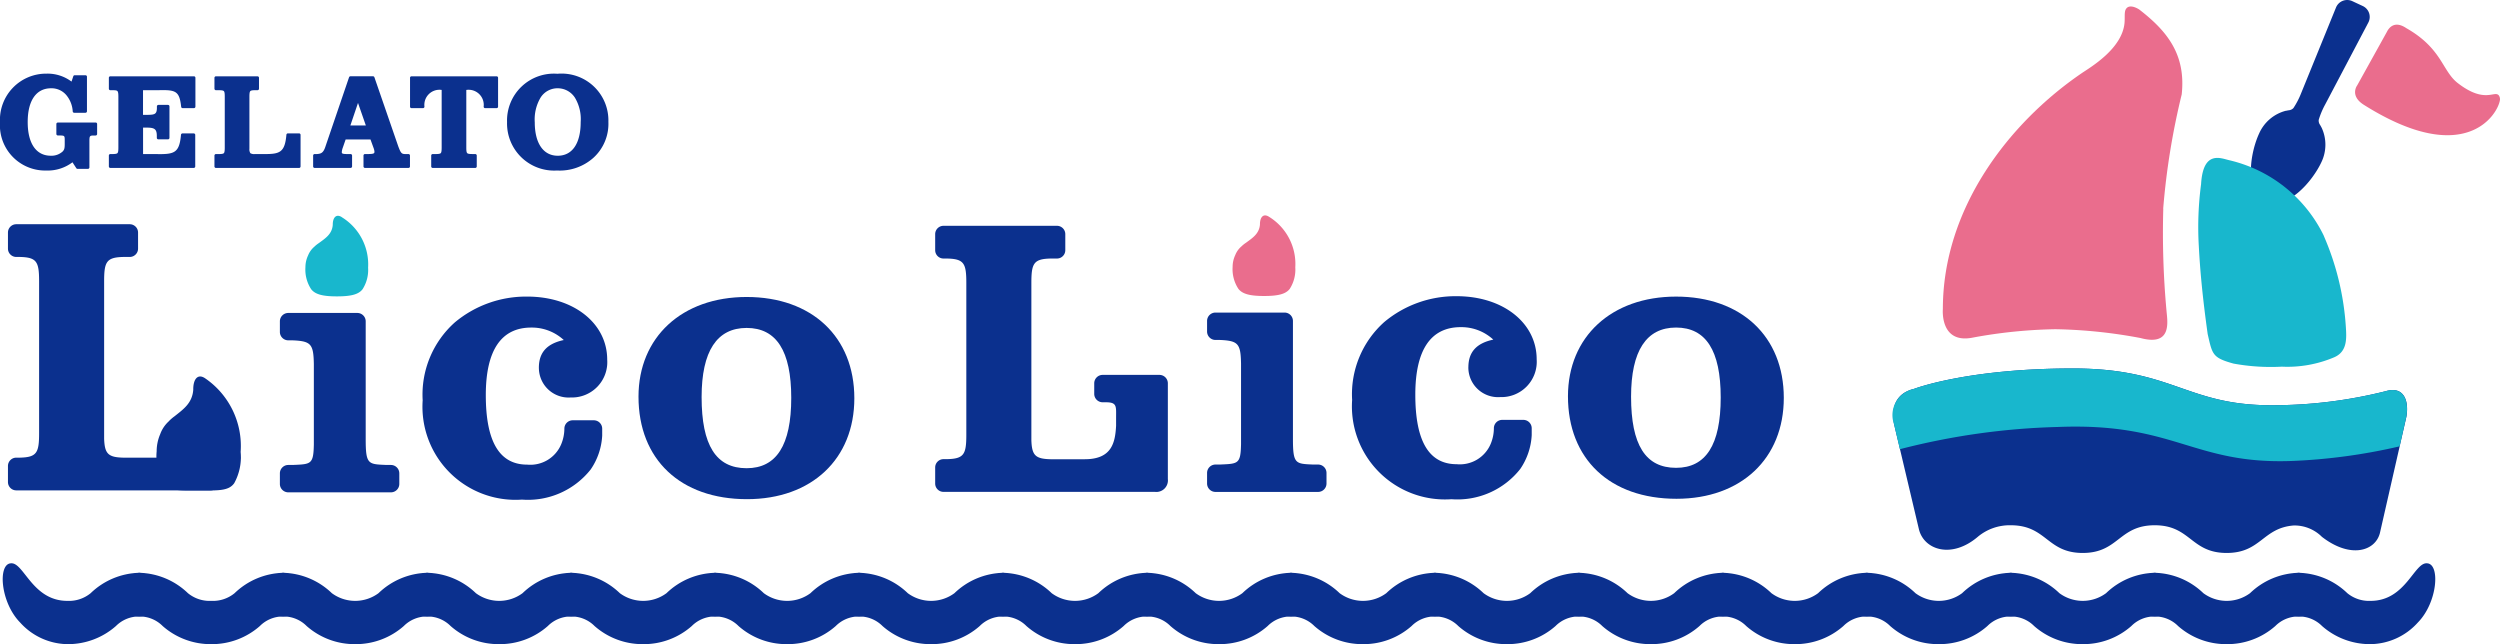
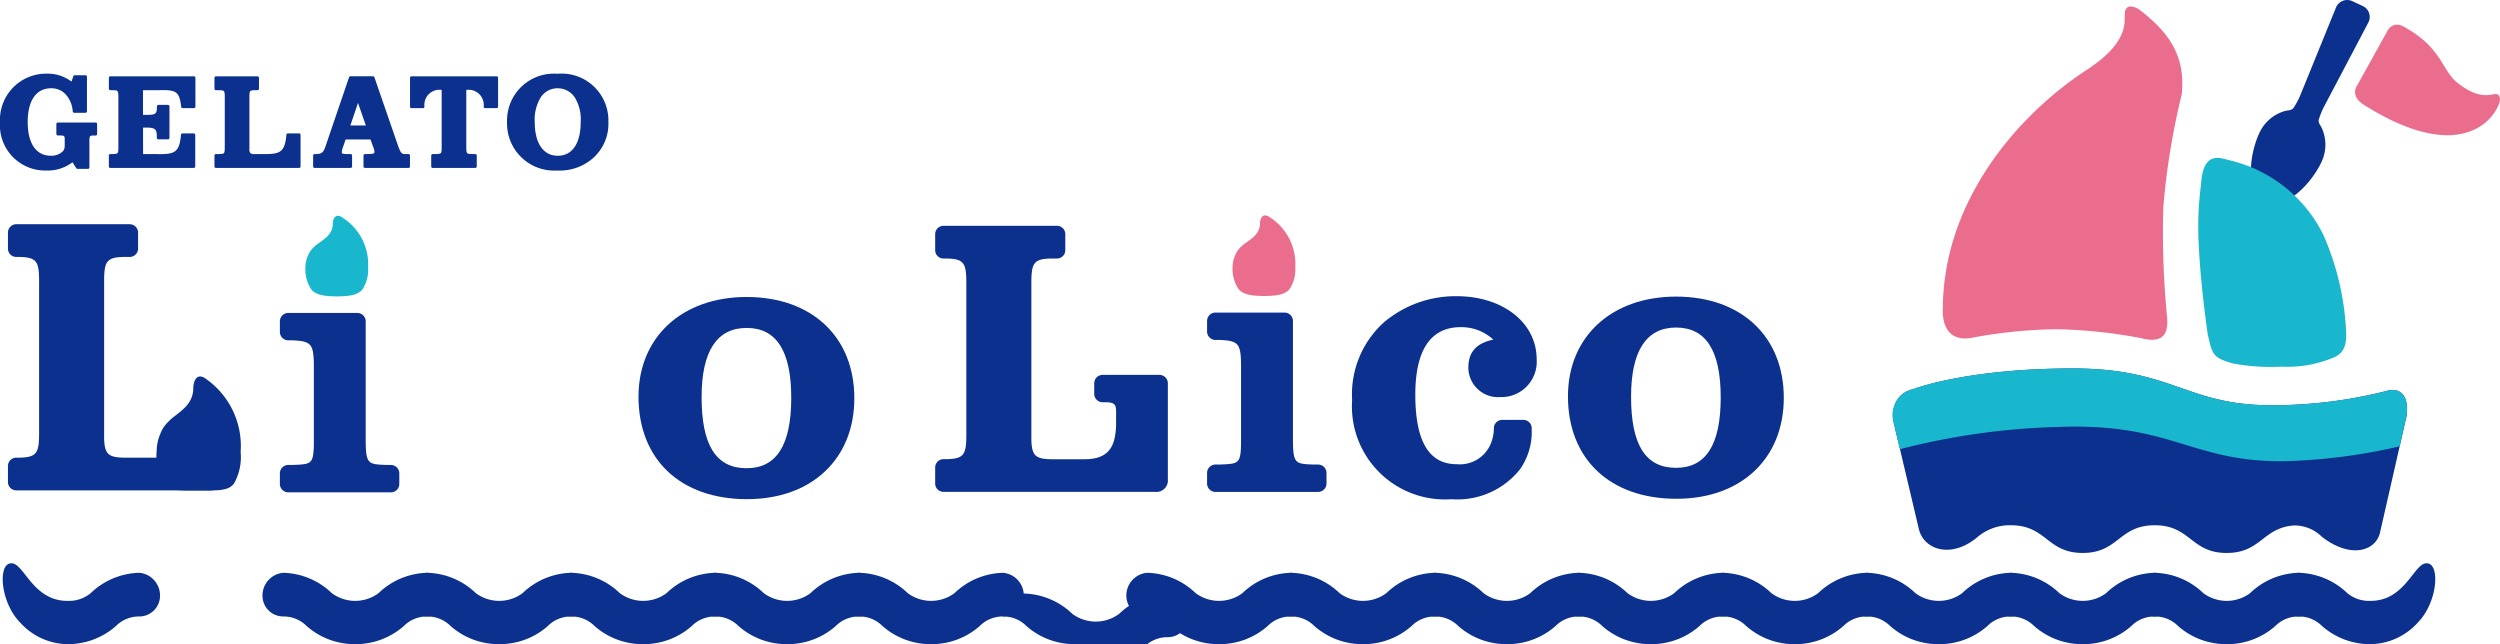
<svg xmlns="http://www.w3.org/2000/svg" data-name="グループ 5166" width="155.243" height="40">
  <defs>
    <clipPath id="a">
      <path data-name="長方形 2436" fill="none" d="M0 0h155.243v40H0z" />
    </clipPath>
  </defs>
  <g data-name="グループ 5165" clip-path="url(#a)">
    <path data-name="パス 48509" d="M144.163 7.926l-.009-.019a2.3 2.3 0 00-.091-.161.443.443 0 01-.076-.308 4.944 4.944 0 01.4-.95l2.68-5.088a.748.748 0 00-.35-1.028l-.644-.3a.749.749 0 00-1.013.393l-2.169 5.33a4.927 4.927 0 01-.474.913.441.441 0 01-.285.139 2.223 2.223 0 00-.181.035h-.021a2.5 2.5 0 00-1.638 1.394c-.56 1.2-.948 3.578.389 4.2s2.908-1.2 3.469-2.4a2.5 2.5 0 00.015-2.151" fill="#0b308e" />
    <path data-name="パス 48510" d="M144.3 14.634a8.733 8.733 0 00-5.874-4.686c-.513-.117-1.624-.64-1.745 1.491a20.255 20.255 0 00-.143 3.811c.086 1.634.237 3.217.552 5.491.292 1.274.29 1.473 1.606 1.837a12.858 12.858 0 003 .191 7.422 7.422 0 003.277-.594c.8-.365.744-1.183.695-1.919a16.815 16.815 0 00-1.372-5.622" fill="#18b7cd" />
    <path data-name="パス 48511" d="M134.328 12.959a45.065 45.065 0 011.15-7.095c.27-2.489-.912-3.942-2.645-5.279-.34-.21-.631-.241-.776-.078-.162.172-.1.467-.127.883-.122 1.638-2.145 2.8-2.668 3.159-4.534 3.1-8.616 8.4-8.616 14.644 0 0-.2 2.21 1.894 1.764a30.741 30.741 0 015.1-.514 31.083 31.083 0 015.282.548c1.978.534 1.666-1.042 1.612-1.688a52.93 52.93 0 01-.2-6.344" fill="#ea6d8d" />
    <path data-name="パス 48512" d="M146.376 5.3s-.488.642.413 1.21c6.278 3.954 8.314.606 8.45-.294a.406.406 0 00-.071-.292c-.268-.329-.859.531-2.527-.749-1-.756-.971-2.149-3.217-3.428-.756-.51-1.1.021-1.2.223z" fill="#ea6d8d" />
    <path data-name="パス 48513" d="M148.139 24.293a28.856 28.856 0 01-7.094.872c-5.284 0-6.114-2.285-12.315-2.285-6.6 0-9.874 1.268-9.874 1.268-1.142.277-1.42 1.142-1.243 2.178l1.552 6.564c.326 1.257 2.02 1.827 3.648.446a3.086 3.086 0 012.049-.719c2.235 0 2.235 1.72 4.47 1.72s2.235-1.72 4.47-1.72 2.235 1.72 4.469 1.72c2.13 0 2.232-1.56 4.17-1.707a2.416 2.416 0 011.743.706c1.778 1.373 3.311.885 3.6-.229l1.648-7.23c.176-1.035-.188-1.918-1.289-1.584" fill="#0b308e" />
    <path data-name="パス 48514" d="M142.4 28.622a35.756 35.756 0 006.608-.905l.419-1.841c.177-1.035-.188-1.917-1.288-1.584a28.869 28.869 0 01-7.1.872c-5.283 0-6.113-2.284-12.314-2.284-6.6 0-9.874 1.268-9.874 1.268a1.662 1.662 0 00-1.243 2.177l.371 1.569a43.509 43.509 0 019.8-1.38c7.3-.293 8.39 2.358 14.613 2.108" fill="#18b7cd" />
    <path data-name="パス 48515" d="M147.211 40a4.51 4.51 0 01-3.019-1.126 2.012 2.012 0 00-1.451-.593 1.287 1.287 0 01-1.286-1.287 1.412 1.412 0 011.286-1.425 4.51 4.51 0 013.02 1.265 2.123 2.123 0 001.45.478c2.179 0 2.7-2.4 3.5-2.332.83.031.659 2.43-.569 3.676A4.022 4.022 0 01147.211 40" fill="#0b308e" />
    <path data-name="パス 48516" d="M4.182 40A4.51 4.51 0 007.2 38.874a2.012 2.012 0 011.451-.593 1.287 1.287 0 001.286-1.287 1.412 1.412 0 00-1.286-1.425 4.51 4.51 0 00-3.02 1.265 2.123 2.123 0 01-1.45.478c-2.179 0-2.7-2.4-3.5-2.332-.83.031-.659 2.43.569 3.676A4.022 4.022 0 004.182 40" fill="#0b308e" />
    <path data-name="パス 48517" d="M138.272 40a4.51 4.51 0 01-3.019-1.126 2.012 2.012 0 00-1.451-.593 1.287 1.287 0 01-1.286-1.287 1.412 1.412 0 011.286-1.425 4.51 4.51 0 013.02 1.265 2.438 2.438 0 002.9 0 4.51 4.51 0 013.02-1.265 1.412 1.412 0 011.286 1.425 1.287 1.287 0 01-1.286 1.287 2.012 2.012 0 00-1.451.593A4.51 4.51 0 01138.272 40" fill="#0b308e" />
    <path data-name="パス 48518" d="M129.333 40a4.515 4.515 0 01-3.02-1.126 2.01 2.01 0 00-1.45-.593 1.287 1.287 0 01-1.287-1.287 1.413 1.413 0 011.287-1.425 4.5 4.5 0 013.019 1.265 2.44 2.44 0 002.9 0 4.5 4.5 0 013.019-1.265 1.413 1.413 0 011.287 1.425 1.287 1.287 0 01-1.287 1.287 2.008 2.008 0 00-1.45.593A4.514 4.514 0 01129.333 40" fill="#0b308e" />
    <path data-name="パス 48519" d="M120.393 40a4.51 4.51 0 01-3.019-1.126 2.012 2.012 0 00-1.451-.593 1.287 1.287 0 01-1.286-1.287 1.412 1.412 0 011.286-1.425 4.51 4.51 0 013.02 1.265 2.438 2.438 0 002.9 0 4.51 4.51 0 013.02-1.265 1.412 1.412 0 011.286 1.425 1.287 1.287 0 01-1.286 1.287 2.012 2.012 0 00-1.451.593A4.51 4.51 0 01120.393 40" fill="#0b308e" />
    <path data-name="パス 48520" d="M111.454 40a4.51 4.51 0 01-3.019-1.126 2.012 2.012 0 00-1.451-.593 1.287 1.287 0 01-1.286-1.287 1.412 1.412 0 011.286-1.425A4.51 4.51 0 01110 36.834a2.438 2.438 0 002.9 0 4.51 4.51 0 013.02-1.265 1.412 1.412 0 011.286 1.425 1.287 1.287 0 01-1.286 1.287 2.012 2.012 0 00-1.451.593A4.51 4.51 0 01111.454 40" fill="#0b308e" />
    <path data-name="パス 48521" d="M102.515 40a4.515 4.515 0 01-3.02-1.126 2.01 2.01 0 00-1.45-.593 1.287 1.287 0 01-1.287-1.287 1.413 1.413 0 011.287-1.425 4.5 4.5 0 013.019 1.265 2.44 2.44 0 002.9 0 4.5 4.5 0 013.019-1.265 1.413 1.413 0 011.287 1.425 1.287 1.287 0 01-1.287 1.287 2.01 2.01 0 00-1.45.593A4.514 4.514 0 01102.515 40" fill="#0b308e" />
    <path data-name="パス 48522" d="M93.575 40a4.51 4.51 0 01-3.019-1.126 2.012 2.012 0 00-1.451-.593 1.287 1.287 0 01-1.286-1.287 1.412 1.412 0 011.286-1.425 4.51 4.51 0 013.02 1.265 2.438 2.438 0 002.9 0 4.51 4.51 0 013.02-1.265 1.412 1.412 0 011.286 1.425 1.287 1.287 0 01-1.286 1.287 2.012 2.012 0 00-1.451.593A4.51 4.51 0 0193.575 40" fill="#0b308e" />
    <path data-name="パス 48523" d="M84.636 40a4.51 4.51 0 01-3.019-1.126 2.012 2.012 0 00-1.451-.593 1.287 1.287 0 01-1.286-1.287 1.412 1.412 0 011.286-1.425 4.51 4.51 0 013.02 1.265 2.438 2.438 0 002.9 0 4.51 4.51 0 013.02-1.265 1.412 1.412 0 011.286 1.425 1.287 1.287 0 01-1.286 1.287 2.012 2.012 0 00-1.451.593A4.51 4.51 0 0184.636 40" fill="#0b308e" />
    <path data-name="パス 48524" d="M75.7 40a4.515 4.515 0 01-3.02-1.126 2.01 2.01 0 00-1.45-.593 1.287 1.287 0 01-1.287-1.287 1.413 1.413 0 011.287-1.425 4.5 4.5 0 013.019 1.265 2.438 2.438 0 002.9 0 4.51 4.51 0 013.02-1.265 1.412 1.412 0 011.286 1.425 1.287 1.287 0 01-1.286 1.287 2.014 2.014 0 00-1.451.593A4.509 4.509 0 0175.7 40" fill="#0b308e" />
-     <path data-name="パス 48525" d="M66.757 40a4.51 4.51 0 01-3.019-1.126 2.012 2.012 0 00-1.451-.593A1.287 1.287 0 0161 36.994a1.412 1.412 0 011.286-1.425 4.51 4.51 0 013.02 1.265 2.438 2.438 0 002.9 0 4.51 4.51 0 013.02-1.265 1.412 1.412 0 011.286 1.425 1.287 1.287 0 01-1.286 1.287 2.012 2.012 0 00-1.451.593A4.51 4.51 0 0166.757 40" fill="#0b308e" />
+     <path data-name="パス 48525" d="M66.757 40a4.51 4.51 0 01-3.019-1.126 2.012 2.012 0 00-1.451-.593a1.412 1.412 0 011.286-1.425 4.51 4.51 0 013.02 1.265 2.438 2.438 0 002.9 0 4.51 4.51 0 013.02-1.265 1.412 1.412 0 011.286 1.425 1.287 1.287 0 01-1.286 1.287 2.012 2.012 0 00-1.451.593A4.51 4.51 0 0166.757 40" fill="#0b308e" />
    <path data-name="パス 48526" d="M57.818 40a4.51 4.51 0 01-3.018-1.126 2.012 2.012 0 00-1.451-.593 1.287 1.287 0 01-1.286-1.287 1.412 1.412 0 011.286-1.425 4.51 4.51 0 013.02 1.265 2.438 2.438 0 002.9 0 4.51 4.51 0 013.02-1.265 1.412 1.412 0 011.286 1.425 1.287 1.287 0 01-1.286 1.287 2.012 2.012 0 00-1.451.593A4.51 4.51 0 0157.818 40" fill="#0b308e" />
    <path data-name="パス 48527" d="M48.879 40a4.51 4.51 0 01-3.019-1.126 2.014 2.014 0 00-1.451-.593 1.287 1.287 0 01-1.286-1.287 1.412 1.412 0 011.286-1.425 4.51 4.51 0 013.02 1.265 2.437 2.437 0 002.9 0 4.51 4.51 0 013.02-1.265 1.412 1.412 0 011.286 1.425 1.287 1.287 0 01-1.286 1.287 2.014 2.014 0 00-1.451.593A4.509 4.509 0 0148.879 40" fill="#0b308e" />
    <path data-name="パス 48528" d="M39.939 40a4.51 4.51 0 01-3.019-1.126 2.012 2.012 0 00-1.451-.593 1.287 1.287 0 01-1.286-1.287 1.412 1.412 0 011.286-1.425 4.51 4.51 0 013.02 1.265 2.438 2.438 0 002.9 0 4.51 4.51 0 013.02-1.265 1.412 1.412 0 011.286 1.425 1.287 1.287 0 01-1.286 1.287 2.012 2.012 0 00-1.451.593A4.51 4.51 0 0139.939 40" fill="#0b308e" />
    <path data-name="パス 48529" d="M31 40a4.51 4.51 0 01-3.019-1.126 2.012 2.012 0 00-1.451-.593 1.287 1.287 0 01-1.286-1.287 1.412 1.412 0 011.286-1.425 4.51 4.51 0 013.02 1.265 2.438 2.438 0 002.9 0 4.51 4.51 0 013.02-1.265 1.412 1.412 0 011.286 1.425 1.287 1.287 0 01-1.286 1.287 2.012 2.012 0 00-1.451.593A4.51 4.51 0 0131 40" fill="#0b308e" />
    <path data-name="パス 48530" d="M22.06 40a4.51 4.51 0 01-3.019-1.126 2.012 2.012 0 00-1.451-.593 1.287 1.287 0 01-1.29-1.287 1.412 1.412 0 011.286-1.425 4.51 4.51 0 013.02 1.265 2.438 2.438 0 002.9 0 4.51 4.51 0 013.02-1.265 1.412 1.412 0 011.286 1.425 1.287 1.287 0 01-1.286 1.287 2.012 2.012 0 00-1.451.593A4.51 4.51 0 0122.06 40" fill="#0b308e" />
-     <path data-name="パス 48531" d="M13.121 40a4.51 4.51 0 01-3.021-1.126 2.012 2.012 0 00-1.451-.593 1.287 1.287 0 01-1.286-1.287 1.412 1.412 0 011.286-1.425 4.51 4.51 0 013.02 1.265 2.123 2.123 0 001.45.478 2.123 2.123 0 001.45-.478 4.51 4.51 0 013.02-1.265 1.412 1.412 0 011.286 1.425 1.287 1.287 0 01-1.286 1.287 2.012 2.012 0 00-1.451.593A4.51 4.51 0 0113.121 40" fill="#0b308e" />
    <path data-name="パス 48532" d="M5.935 7.61H3.593a.092.092 0 00-.093.09v.618a.092.092 0 00.093.093h.079c.347.007.347.007.347.328v.207c0 .274-.029.348-.123.456a1.028 1.028 0 01-.742.268c-.911 0-1.434-.763-1.434-2.094s.529-2.094 1.45-2.094a1.2 1.2 0 011 .49 1.733 1.733 0 01.346.95.093.093 0 00.091.081h.7a.093.093 0 00.093-.09V4.765a.093.093 0 00-.093-.093h-.668a.091.091 0 00-.087.064l-.111.331A2.471 2.471 0 002.9 4.573 2.87 2.87 0 000 7.6a2.81 2.81 0 002.881 2.989 2.541 2.541 0 001.619-.512l.238.367a.093.093 0 00.078.042h.643a.093.093 0 00.093-.093V8.687c.007-.242.037-.273.27-.273h.116a.093.093 0 00.093-.093V7.7a.093.093 0 00-.093-.093" fill="#0b308e" />
    <path data-name="パス 48533" d="M25.368 9.566h-.087c-.338.008-.37 0-.554-.49L23.25 4.8a.092.092 0 00-.087-.063h-1.4a.094.094 0 00-.088.063l-1.448 4.246c-.129.419-.255.5-.539.52h-.151a.093.093 0 00-.092.093v.677a.092.092 0 00.092.092h2.233a.093.093 0 00.093-.092v-.677a.093.093 0 00-.093-.093h-.225c-.32 0-.32-.051-.32-.122a.9.9 0 01.053-.25l.185-.532h1.544l.185.51a.855.855 0 01.06.239c0 .1 0 .155-.411.155h-.176a.093.093 0 00-.093.093v.677a.093.093 0 00.093.092h2.7a.092.092 0 00.093-.092v-.677a.093.093 0 00-.093-.093m-3.608-1.774l.474-1.4.487 1.4z" fill="#0b308e" />
    <path data-name="パス 48534" d="M34.633 4.582a2.911 2.911 0 00-3.146 3 2.925 2.925 0 003.1 3.006 3.145 3.145 0 002.261-.788 2.85 2.85 0 00.931-2.232 2.907 2.907 0 00-3.146-2.989m0 5.092c-.893 0-1.426-.777-1.426-2.078a2.66 2.66 0 01.357-1.525 1.24 1.24 0 011.094-.586 1.272 1.272 0 011.045.587 2.593 2.593 0 01.356 1.508c0 1.331-.52 2.094-1.426 2.094" fill="#0b308e" />
    <path data-name="パス 48535" d="M12.04 4.738H6.853a.092.092 0 00-.093.094v.675a.092.092 0 00.093.094h.072c.183 0 .316 0 .366.055s.06.171.06.356v3.143c0 .184-.01.308-.06.356s-.182.057-.368.055h-.07a.093.093 0 00-.093.092v.677a.093.093 0 00.093.093h5.179a.093.093 0 00.092-.093V8.378a.092.092 0 00-.092-.093h-.7a.093.093 0 00-.093.084c-.1 1.094-.381 1.218-1.455 1.2h-.9V7.924h.213c.521 0 .641.1.641.536v.1a.093.093 0 00.093.093h.6a.093.093 0 00.092-.093V6.606a.092.092 0 00-.092-.092h-.595a.093.093 0 00-.092.089.379.379 0 000 .072c0 .438-.143.452-.65.459h-.213V5.6h.99c1.038-.023 1.273.05 1.379 1.032a.092.092 0 00.092.083h.7a.093.093 0 00.093-.092V4.832a.093.093 0 00-.093-.094" fill="#0b308e" />
    <path data-name="パス 48536" d="M18.571 8.282h-.693a.093.093 0 00-.093.085c-.095 1.093-.409 1.2-1.343 1.2h-.619a.456.456 0 01-.277-.055.458.458 0 01-.058-.282V6.012c0-.184.01-.308.059-.356s.182-.058.368-.055h.076a.092.092 0 00.092-.093v-.676a.092.092 0 00-.092-.093H13.41a.093.093 0 00-.093.093v.676a.093.093 0 00.093.093h.121c.184 0 .316.005.367.055s.059.172.059.356v3.144c0 .184-.01.308-.059.356s-.183.057-.368.055h-.12a.093.093 0 00-.093.092v.677a.093.093 0 00.093.093h5.161a.093.093 0 00.093-.093V8.375a.093.093 0 00-.093-.093" fill="#0b308e" />
    <path data-name="パス 48537" d="M30.836 4.738h-5.282a.092.092 0 00-.092.094v1.792a.092.092 0 00.092.092h.71a.093.093 0 00.093-.091.939.939 0 011.069-1.041v3.571c0 .184-.01.308-.059.356s-.183.057-.368.055h-.129a.093.093 0 00-.093.092v.677a.093.093 0 00.093.093h2.642a.093.093 0 00.093-.093v-.677a.093.093 0 00-.093-.092h-.13c-.183 0-.316-.005-.367-.055s-.059-.172-.059-.356V5.584h.009a.94.94 0 011.069 1.041.092.092 0 00.092.091h.71a.093.093 0 00.093-.092V4.832a.093.093 0 00-.093-.094" fill="#0b308e" />
    <path data-name="パス 48538" d="M104.08 18.418c-4.018 0-6.714 2.5-6.714 6.19 0 3.894 2.6 6.365 6.739 6.365 4.018 0 6.664-2.5 6.664-6.265 0-3.819-2.646-6.29-6.689-6.29m0 10.633c-1.9 0-2.795-1.423-2.795-4.418 0-2.845.948-4.293 2.795-4.293s2.771 1.423 2.771 4.343c0 2.945-.924 4.368-2.771 4.368" fill="#0b308e" />
    <path data-name="パス 48539" d="M91.18 22.811a1.845 1.845 0 001.972 1.847 2.195 2.195 0 002.271-2.346c0-2.271-2.1-3.919-4.967-3.919a6.9 6.9 0 00-4.492 1.6 6.008 6.008 0 00-2 4.842A5.778 5.778 0 0090.132 31a4.966 4.966 0 004.268-1.874 4.085 4.085 0 00.715-2.108v-.425a.521.521 0 00-.519-.52h-1.31a.518.518 0 00-.52.52 2.566 2.566 0 01-.2.975 2.077 2.077 0 01-2.108 1.258c-1.722 0-2.571-1.423-2.571-4.318 0-2.77.949-4.193 2.821-4.193a2.92 2.92 0 012.021.774c-1.048.224-1.547.774-1.547 1.722" fill="#0b308e" />
    <path data-name="パス 48540" d="M72 23.28h-3.531a.522.522 0 00-.52.52v.66a.522.522 0 00.52.52h.2c.712 0 .637.258.637.993v.467c-.056 1.044-.263 2.077-1.944 2.077h-2.131c-.945-.022-1.154-.251-1.186-1.176v-9.776c0-1.208.141-1.486 1.191-1.511h.4a.517.517 0 00.516-.516v-1a.518.518 0 00-.516-.516h-7.048a.518.518 0 00-.516.516v1a.517.517 0 00.516.516h.227c1.05.025 1.191.3 1.191 1.511V27c0 1.208-.141 1.487-1.191 1.512h-.227a.517.517 0 00-.516.516v1a.517.517 0 00.516.516H71.72a.719.719 0 00.8-.8V23.8a.522.522 0 00-.52-.52" fill="#0b308e" />
    <path data-name="パス 48541" d="M46.363 18.442c-4.018 0-6.714 2.5-6.714 6.19 0 3.894 2.6 6.365 6.739 6.365 4.018 0 6.664-2.5 6.664-6.265 0-3.819-2.646-6.29-6.689-6.29m0 10.633c-1.9 0-2.795-1.423-2.795-4.418 0-2.845.948-4.293 2.795-4.293s2.771 1.423 2.771 4.343c0 2.945-.924 4.368-2.771 4.368" fill="#0b308e" />
-     <path data-name="パス 48542" d="M33.463 22.835a1.845 1.845 0 001.972 1.847 2.195 2.195 0 002.271-2.346c0-2.271-2.1-3.919-4.967-3.919a6.9 6.9 0 00-4.492 1.6 6.008 6.008 0 00-2 4.842 5.778 5.778 0 006.165 6.165 4.966 4.966 0 004.268-1.872 4.085 4.085 0 00.715-2.108v-.425a.521.521 0 00-.519-.52h-1.31a.518.518 0 00-.52.52 2.566 2.566 0 01-.2.975 2.077 2.077 0 01-2.108 1.258c-1.722 0-2.571-1.423-2.571-4.318 0-2.77.949-4.193 2.821-4.193a2.92 2.92 0 012.021.774c-1.048.224-1.547.774-1.547 1.722" fill="#0b308e" />
    <path data-name="パス 48543" d="M12.75 23.5c-.471-.329-.758.048-.749.7-.06.838-.621 1.218-1.157 1.646a2.613 2.613 0 00-.35.3l-.022.025a1.994 1.994 0 00-.525.792 2.7 2.7 0 00-.219 1.065 3.358 3.358 0 00.417 1.974c.358.5 1.014.456 2.207.456s1.841.039 2.191-.451a3.353 3.353 0 00.4-1.944A5.089 5.089 0 0012.75 23.5" fill="#0b308e" />
    <path data-name="パス 48544" d="M13.084 30.45c.762 0 1.861-2.031 1.861-2.031H7.652c-.944-.022-1.153-.25-1.186-1.176v-9.775c0-1.209.142-1.487 1.191-1.512h.4a.517.517 0 00.516-.516v-1a.517.517 0 00-.516-.516H1.01a.517.517 0 00-.516.516v1a.517.517 0 00.516.516h.227c1.049.025 1.191.3 1.191 1.512v9.439c0 1.209-.142 1.487-1.191 1.512H1.01a.517.517 0 00-.516.516v1a.517.517 0 00.516.516h12.074z" fill="#0b308e" />
    <path data-name="パス 48545" d="M24.273 28.872h-.291c-1.124-.05-1.273-.025-1.273-1.619v-7.3a.521.521 0 00-.52-.519H17.9a.521.521 0 00-.52.519v.661a.522.522 0 00.52.52h.266c1.148.05 1.3.224 1.323 1.472V27.6c-.025 1.248-.175 1.223-1.323 1.273H17.9a.522.522 0 00-.52.52v.66a.522.522 0 00.52.52h6.376a.522.522 0 00.52-.52v-.66a.522.522 0 00-.52-.52" fill="#0b308e" />
    <path data-name="パス 48546" d="M21.225 13.484c-.353-.226-.566.033-.561.478-.043.577-.463.839-.864 1.133a2 2 0 00-.261.206l-.017.017a1.386 1.386 0 00-.392.546 1.722 1.722 0 00-.164.733 2.222 2.222 0 00.355 1.359c.26.34.761.448 1.6.448s1.34-.108 1.594-.445a2.218 2.218 0 00.343-1.338 3.44 3.44 0 00-1.639-3.137" fill="#18b7cd" />
    <path data-name="パス 48547" d="M81.852 28.848h-.291c-1.124-.05-1.273-.025-1.273-1.619v-7.3a.521.521 0 00-.52-.519h-4.292a.521.521 0 00-.52.519v.661a.522.522 0 00.52.52h.266c1.148.05 1.3.224 1.323 1.472v4.992c-.025 1.248-.175 1.223-1.323 1.273h-.266a.522.522 0 00-.52.52v.66a.522.522 0 00.52.52h6.376a.522.522 0 00.52-.52v-.66a.522.522 0 00-.52-.52" fill="#0b308e" />
    <path data-name="パス 48548" d="M78.8 13.46c-.352-.226-.566.033-.56.478-.044.577-.463.839-.864 1.133a1.939 1.939 0 00-.261.206l-.017.017a1.367 1.367 0 00-.392.546 1.722 1.722 0 00-.164.733 2.222 2.222 0 00.356 1.359c.26.34.761.448 1.6.448s1.339-.108 1.593-.445a2.211 2.211 0 00.343-1.338A3.438 3.438 0 0078.8 13.46" fill="#ea6d8d" />
  </g>
</svg>